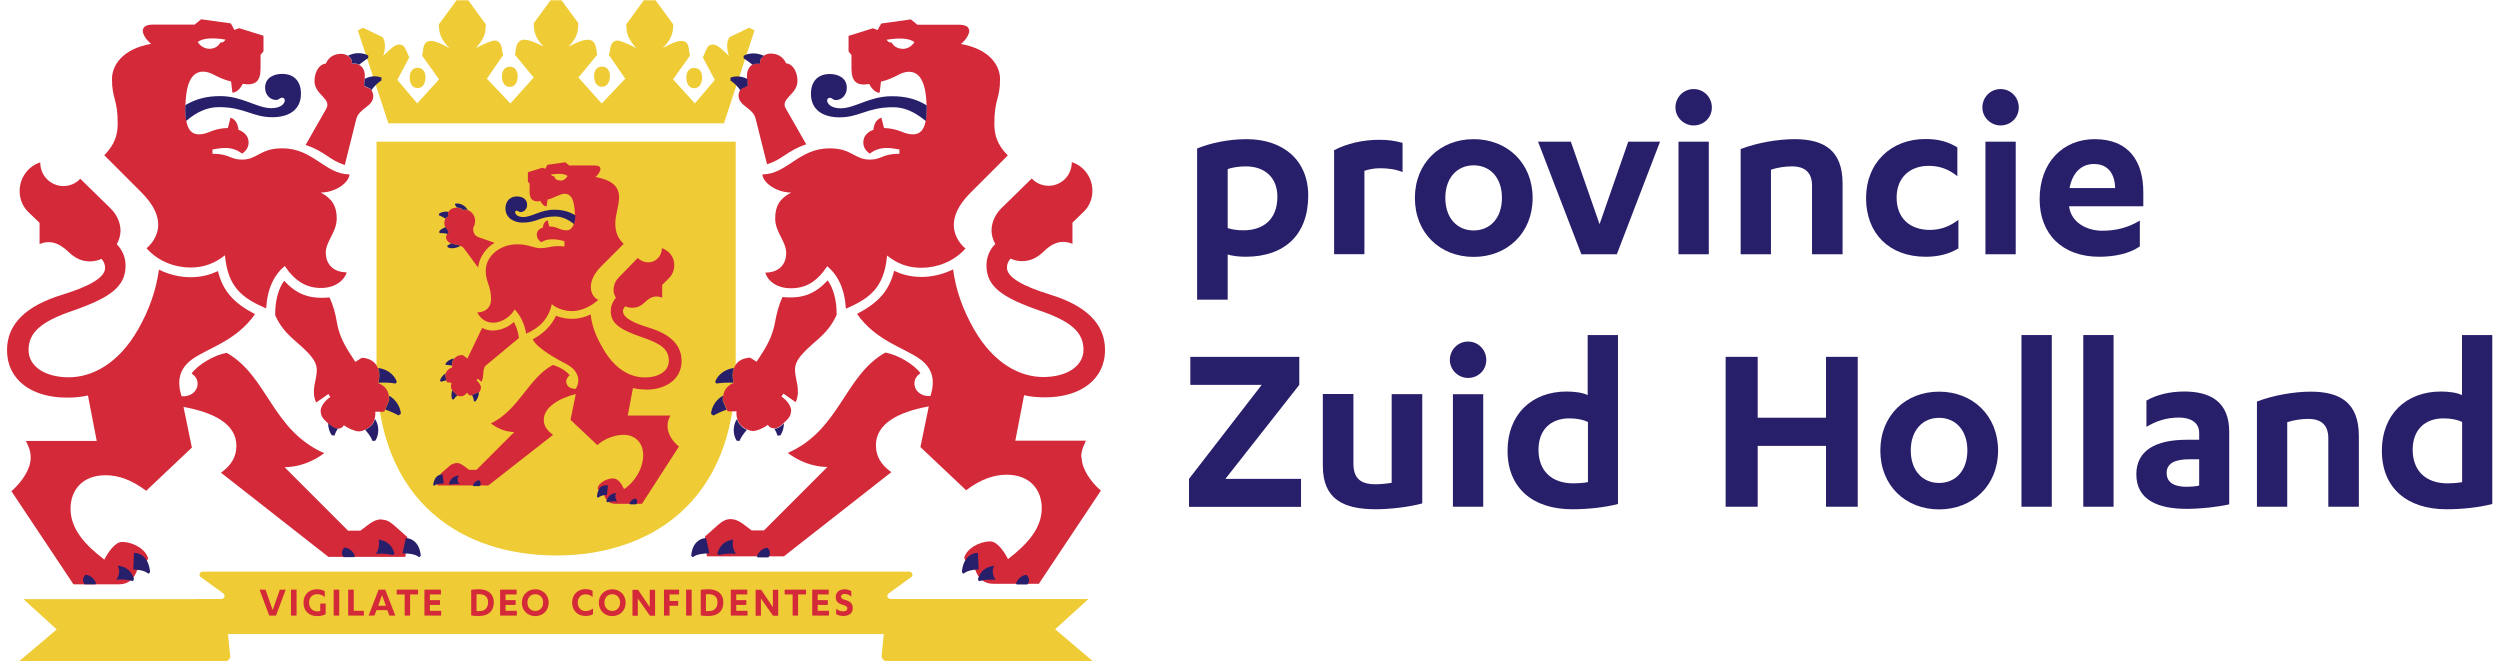
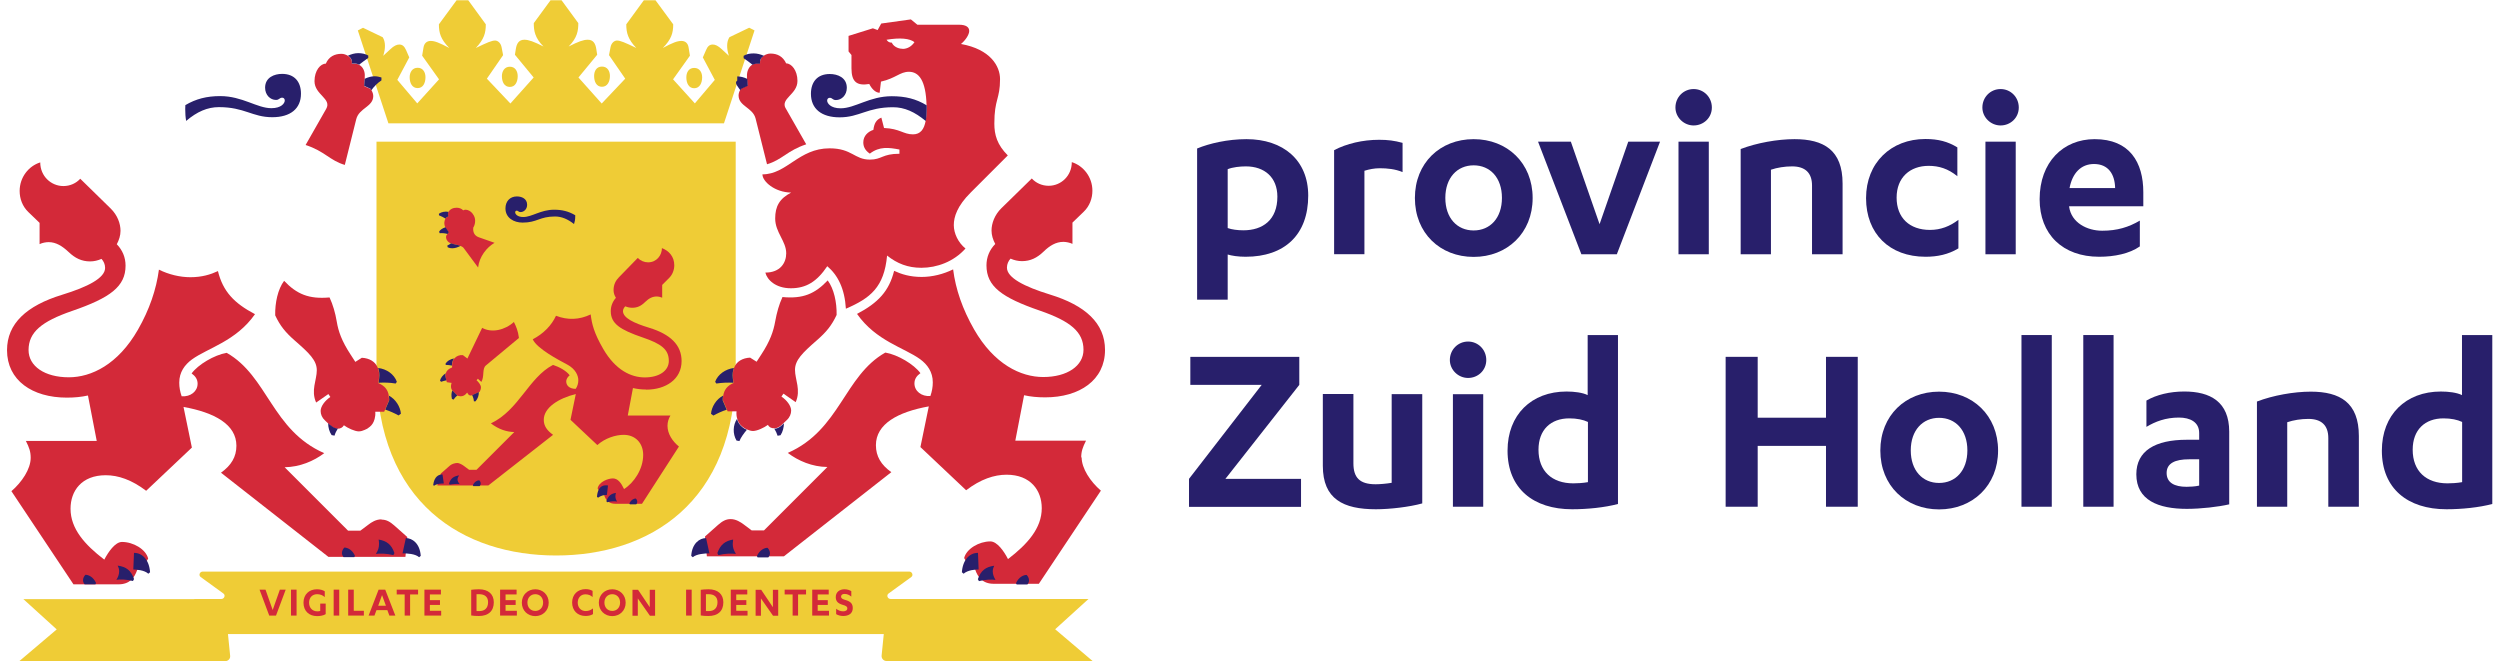
<svg xmlns="http://www.w3.org/2000/svg" width="121" height="32" viewBox="0 0 121 32" fill="none">
  <g clip-path="url(#clip0_576_7781)">
    <path d="M57.947 7.185C58.532 6.941 59.426 6.735 60.327 6.735C62.108 6.735 63.318 7.751 63.318 9.468C63.318 11.359 62.179 12.427 60.288 12.427C59.921 12.427 59.606 12.376 59.42 12.318V14.505H57.94V7.185H57.947ZM59.42 11.038C59.613 11.108 59.896 11.147 60.179 11.147C61.118 11.147 61.825 10.645 61.825 9.52C61.825 8.581 61.201 8.053 60.301 8.053C60.005 8.053 59.664 8.092 59.42 8.188V11.038Z" fill="#281F6B" />
    <path d="M66.038 12.304H64.571V7.268C65.169 6.953 65.954 6.766 66.745 6.766C67.176 6.766 67.478 6.805 67.884 6.914V8.329C67.53 8.181 67.138 8.143 66.784 8.143C66.514 8.143 66.269 8.194 66.038 8.265V12.298V12.304Z" fill="#281F6B" />
    <path d="M71.324 6.735C72.945 6.735 74.18 7.886 74.18 9.584C74.18 11.282 72.945 12.434 71.324 12.434C69.703 12.434 68.481 11.282 68.481 9.584C68.481 7.886 69.703 6.735 71.324 6.735ZM71.324 8.002C70.533 8.002 69.954 8.6 69.954 9.578C69.954 10.556 70.527 11.154 71.324 11.154C72.122 11.154 72.694 10.556 72.694 9.578C72.694 8.6 72.122 8.002 71.324 8.002Z" fill="#281F6B" />
    <path d="M76.538 12.305L74.441 6.857H76.029L77.419 10.851L78.808 6.857H80.346L78.255 12.305H76.531H76.538Z" fill="#281F6B" />
    <path d="M81.091 5.204C81.091 4.702 81.484 4.31 81.972 4.31C82.461 4.31 82.854 4.702 82.854 5.204C82.854 5.705 82.448 6.072 81.972 6.072C81.496 6.072 81.091 5.68 81.091 5.204ZM82.706 12.305H81.239V6.857H82.706V12.305Z" fill="#281F6B" />
    <path d="M84.254 7.211C85.026 6.915 86.036 6.735 86.853 6.735C88.268 6.735 89.181 7.262 89.181 8.883V12.305H87.702V8.979C87.702 8.368 87.374 8.053 86.737 8.053C86.383 8.053 86.016 8.111 85.714 8.214V12.305H84.248V7.211H84.254Z" fill="#281F6B" />
    <path d="M94.736 8.529C94.286 8.162 93.842 8.027 93.347 8.027C92.446 8.027 91.796 8.587 91.796 9.565C91.796 10.542 92.42 11.128 93.411 11.128C93.925 11.128 94.376 10.954 94.787 10.639V12.022C94.299 12.318 93.765 12.427 93.199 12.427C91.443 12.427 90.317 11.301 90.317 9.59C90.317 7.879 91.526 6.728 93.186 6.728C93.81 6.728 94.273 6.85 94.736 7.133V8.529Z" fill="#281F6B" />
    <path d="M95.947 5.204C95.947 4.702 96.339 4.31 96.828 4.31C97.317 4.31 97.709 4.702 97.709 5.204C97.709 5.705 97.304 6.072 96.828 6.072C96.352 6.072 95.947 5.68 95.947 5.204ZM97.561 12.305H96.095V6.857H97.561V12.305Z" fill="#281F6B" />
    <path d="M100.146 9.983V10.009C100.256 10.781 101.015 11.167 101.748 11.167C102.481 11.167 103.028 10.993 103.568 10.678V11.926C103.067 12.279 102.333 12.427 101.6 12.427C99.831 12.427 98.718 11.34 98.718 9.642C98.718 7.848 99.857 6.735 101.381 6.735C103.079 6.735 103.736 7.86 103.736 9.301V9.983H100.146ZM102.372 9.102C102.359 8.433 102.044 7.938 101.349 7.938C100.712 7.938 100.301 8.388 100.166 9.102H102.378H102.372Z" fill="#281F6B" />
    <path d="M57.612 17.271H62.886V18.628L59.31 23.176H62.97V24.533H57.548V23.176L61.066 18.628H57.612V17.271Z" fill="#281F6B" />
    <path d="M68.837 24.365C68.213 24.538 67.274 24.648 66.592 24.648C65.016 24.648 64.025 24.159 64.025 22.544V19.071H65.505V22.422C65.505 23.117 65.807 23.438 66.579 23.438C66.785 23.438 67.094 23.413 67.357 23.368V19.077H68.837V24.371V24.365Z" fill="#281F6B" />
    <path d="M70.173 17.425C70.173 16.923 70.566 16.531 71.055 16.531C71.543 16.531 71.936 16.923 71.936 17.425C71.936 17.927 71.531 18.293 71.055 18.293C70.579 18.293 70.173 17.901 70.173 17.425ZM71.788 24.526H70.321V19.078H71.788V24.526Z" fill="#281F6B" />
    <path d="M78.316 24.391C77.667 24.565 76.824 24.648 76.091 24.648C74.213 24.648 72.965 23.645 72.965 21.812C72.965 20.075 74.122 18.95 75.82 18.95C76.2 18.95 76.599 19.001 76.843 19.123V16.216H78.31V24.391H78.316ZM76.856 20.422C76.625 20.313 76.322 20.249 75.956 20.249C75.061 20.249 74.463 20.796 74.463 21.767C74.463 22.802 75.113 23.394 76.149 23.394C76.329 23.394 76.612 23.381 76.856 23.336V20.429V20.422Z" fill="#281F6B" />
    <path d="M88.378 17.271H89.915V24.526H88.378V21.581H85.072V24.526H83.521V17.271H85.072V20.217H88.378V17.271Z" fill="#281F6B" />
    <path d="M93.851 18.956C95.472 18.956 96.707 20.108 96.707 21.806C96.707 23.504 95.472 24.655 93.851 24.655C92.23 24.655 91.008 23.504 91.008 21.806C91.008 20.108 92.23 18.956 93.851 18.956ZM93.851 20.223C93.06 20.223 92.481 20.821 92.481 21.799C92.481 22.777 93.053 23.375 93.851 23.375C94.649 23.375 95.221 22.777 95.221 21.799C95.221 20.821 94.649 20.223 93.851 20.223Z" fill="#281F6B" />
    <path d="M99.306 24.526H97.839V16.216H99.306V24.526Z" fill="#281F6B" />
    <path d="M102.297 24.526H100.831V16.216H102.297V24.526Z" fill="#281F6B" />
    <path d="M106.44 20.956C106.44 20.429 106.003 20.21 105.463 20.21C104.813 20.21 104.318 20.403 103.887 20.66V19.387C104.376 19.104 105.025 18.949 105.72 18.949C106.968 18.949 107.894 19.438 107.894 20.892V24.41C107.367 24.532 106.537 24.629 105.842 24.629C104.466 24.629 103.398 24.211 103.398 22.956C103.398 21.818 104.311 21.284 105.842 21.284H106.44V20.956ZM106.44 22.23H105.952C105.27 22.23 104.865 22.423 104.865 22.892C104.865 23.362 105.244 23.561 105.829 23.561C105.99 23.561 106.248 23.548 106.44 23.503V22.23Z" fill="#281F6B" />
    <path d="M109.242 19.432C110.014 19.136 111.024 18.956 111.841 18.956C113.256 18.956 114.169 19.484 114.169 21.105V24.526H112.69V21.201C112.69 20.59 112.362 20.275 111.725 20.275C111.371 20.275 111.005 20.333 110.702 20.436V24.526H109.236V19.432H109.242Z" fill="#281F6B" />
    <path d="M120.633 24.391C119.984 24.565 119.141 24.648 118.408 24.648C116.53 24.648 115.282 23.645 115.282 21.812C115.282 20.075 116.44 18.95 118.138 18.95C118.517 18.95 118.916 19.001 119.16 19.123V16.216H120.627V24.391H120.633ZM119.167 20.422C118.935 20.313 118.633 20.249 118.266 20.249C117.372 20.249 116.774 20.796 116.774 21.767C116.774 22.802 117.424 23.394 118.459 23.394C118.639 23.394 118.922 23.381 119.167 23.336V20.429V20.422Z" fill="#281F6B" />
    <path d="M42.914 32H52.89L51.07 30.456L52.684 28.99H42.946L42.67 31.73C42.657 31.871 42.766 31.993 42.908 31.993L42.914 32Z" fill="#EFCC36" />
    <path d="M9.411 30.688H44.415V28.99H43.103C42.961 28.99 42.891 28.81 43.006 28.726L44.106 27.928C44.222 27.845 44.145 27.665 44.01 27.665H9.81C9.668 27.665 9.598 27.845 9.713 27.928L10.813 28.726C10.929 28.81 10.852 28.99 10.717 28.99H9.405V30.688H9.411Z" fill="#EFCC36" />
    <path d="M0.925 32H10.901C11.043 32 11.158 31.878 11.139 31.737L10.863 28.997H1.131L2.745 30.463L0.925 32.007V32Z" fill="#EFCC36" />
    <path d="M26.912 26.886C31.363 26.886 35.608 24.391 35.608 17.798V6.857H18.222V17.798C18.222 24.391 22.468 26.886 26.919 26.886H26.912Z" fill="#EFCC36" />
    <path d="M33.219 3.744C33.219 4.02 33.335 4.271 33.599 4.271C33.862 4.271 33.984 4.02 33.984 3.744C33.984 3.512 33.869 3.287 33.599 3.287C33.328 3.287 33.219 3.512 33.219 3.744Z" fill="#EFCC36" />
    <path d="M24.678 4.207C24.941 4.207 25.057 3.956 25.057 3.686C25.057 3.454 24.941 3.229 24.678 3.229C24.414 3.229 24.292 3.454 24.292 3.686C24.292 3.962 24.407 4.207 24.678 4.207Z" fill="#EFCC36" />
    <path d="M28.755 3.679C28.755 3.956 28.871 4.2 29.135 4.2C29.399 4.2 29.521 3.949 29.521 3.679C29.521 3.447 29.405 3.222 29.135 3.222C28.865 3.222 28.755 3.447 28.755 3.679Z" fill="#EFCC36" />
    <path d="M36.256 1.344L35.304 1.801C35.162 2.02 35.162 2.341 35.278 2.701L34.931 2.38C34.757 2.219 34.622 2.155 34.5 2.155C34.345 2.155 34.249 2.238 34.172 2.425L34.017 2.779L34.596 3.866L33.631 5.004L32.576 3.84L33.393 2.695L33.329 2.303C33.297 2.084 33.162 1.981 32.982 1.981C32.789 1.981 32.57 2.058 32.081 2.322C32.499 1.897 32.583 1.595 32.583 1.177L31.727 0.013H31.161L30.312 1.177C30.312 1.595 30.396 1.897 30.795 2.322C30.235 2.052 30.023 1.962 29.862 1.962C29.733 1.962 29.585 2.077 29.547 2.296L29.476 2.669L30.261 3.808L29.122 5.01L27.997 3.75L28.904 2.65L28.859 2.367C28.82 2.11 28.717 1.923 28.447 1.923C28.235 1.923 27.99 2.013 27.521 2.251C27.945 1.827 27.99 1.479 27.99 1.119L27.18 0.013H26.646L25.835 1.119C25.835 1.479 25.881 1.827 26.305 2.251C25.835 2.013 25.585 1.923 25.379 1.923C25.109 1.923 25.006 2.116 24.967 2.367L24.922 2.65L25.829 3.75L24.703 5.01L23.565 3.808L24.35 2.669L24.279 2.296C24.24 2.077 24.092 1.962 23.964 1.962C23.803 1.962 23.591 2.052 23.031 2.322C23.43 1.897 23.513 1.595 23.513 1.177L22.664 0.013H22.098L21.243 1.177C21.243 1.595 21.326 1.897 21.745 2.322C21.256 2.065 21.044 1.981 20.844 1.981C20.664 1.981 20.529 2.09 20.497 2.303L20.432 2.695L21.249 3.84L20.195 5.004L19.23 3.866L19.808 2.779L19.654 2.425C19.57 2.238 19.474 2.155 19.326 2.155C19.204 2.155 19.062 2.219 18.895 2.38L18.548 2.701C18.664 2.348 18.664 2.02 18.522 1.801L17.57 1.344L17.319 1.473L18.799 5.969H35.04L36.519 1.473L36.268 1.344H36.256Z" fill="#EFCC36" />
    <path d="M20.214 4.264C20.477 4.264 20.593 4.014 20.593 3.737C20.593 3.505 20.477 3.28 20.214 3.28C19.95 3.28 19.828 3.505 19.828 3.737C19.828 4.014 19.944 4.264 20.214 4.264Z" fill="#EFCC36" />
    <path d="M18.459 25.137C18.195 25.137 17.977 25.278 17.829 25.394L17.443 25.683H16.845L13.777 22.615C14.51 22.602 15.185 22.319 15.693 21.933C13.153 20.821 12.966 18.209 10.972 17.077C10.368 17.18 9.583 17.65 9.274 18.074C9.454 18.203 9.564 18.357 9.564 18.57C9.564 18.942 9.223 19.213 8.792 19.18C8.715 18.955 8.676 18.75 8.676 18.518C8.676 18.01 8.94 17.656 9.287 17.399C10.059 16.839 11.422 16.518 12.342 15.206C11.326 14.672 10.792 14.106 10.548 13.121C10.188 13.289 9.769 13.417 9.216 13.417C8.695 13.417 8.161 13.282 7.692 13.051C7.563 14.015 7.235 14.98 6.676 15.958C5.711 17.643 4.418 18.261 3.331 18.261C2.16 18.261 1.382 17.72 1.382 16.942C1.382 16.08 2.012 15.559 3.485 15.051C5.338 14.414 6.077 13.868 6.077 12.858C6.077 12.459 5.929 12.105 5.653 11.822C5.762 11.616 5.833 11.398 5.833 11.172C5.833 10.819 5.685 10.414 5.357 10.092L3.884 8.651C3.691 8.863 3.402 9.005 3.067 9.005C2.475 9.005 1.948 8.529 1.948 7.86C1.388 8.034 0.951 8.58 0.951 9.243C0.951 9.616 1.086 9.989 1.375 10.266L1.916 10.787V11.816C2.051 11.751 2.218 11.719 2.353 11.719C2.713 11.719 3.016 11.912 3.312 12.189C3.633 12.498 3.955 12.652 4.36 12.652C4.553 12.652 4.739 12.607 4.913 12.53C5.016 12.646 5.087 12.787 5.087 12.967C5.087 13.456 4.244 13.887 3.009 14.266C1.285 14.794 0.34 15.662 0.34 16.949C0.34 18.409 1.562 19.245 3.234 19.245C3.607 19.245 3.942 19.213 4.257 19.142L4.682 21.342H1.253C1.414 21.663 1.485 21.856 1.485 22.159C1.485 22.699 1.06 23.336 0.552 23.773L3.556 28.282H5.73C6.264 28.282 6.508 27.98 6.643 27.575L6.868 27.549L7.171 27.034C7.061 26.584 6.45 26.23 5.904 26.23C5.569 26.23 5.235 26.726 5.048 27.086C4.103 26.365 3.414 25.593 3.414 24.622C3.414 23.76 3.948 23.001 5.119 23.001C5.717 23.001 6.373 23.22 7.074 23.754L9.287 21.663L8.882 19.695C10.374 19.965 11.442 20.538 11.442 21.573C11.442 22.114 11.191 22.525 10.696 22.879L15.893 26.951H19.623L19.713 25.992L19.083 25.433C18.877 25.253 18.704 25.15 18.472 25.15L18.459 25.137Z" fill="#D32939" />
    <path d="M52.331 22.146C52.331 21.843 52.402 21.651 52.563 21.329H49.141L49.566 19.129C49.881 19.2 50.209 19.232 50.588 19.232C52.254 19.232 53.483 18.396 53.483 16.936C53.483 15.649 52.537 14.781 50.813 14.254C49.578 13.874 48.736 13.443 48.736 12.954C48.736 12.774 48.807 12.633 48.91 12.517C49.083 12.594 49.27 12.639 49.463 12.639C49.868 12.639 50.19 12.485 50.511 12.176C50.801 11.893 51.103 11.706 51.469 11.706C51.605 11.706 51.778 11.745 51.907 11.803V10.774L52.447 10.253C52.737 9.976 52.872 9.603 52.872 9.23C52.872 8.567 52.434 8.021 51.875 7.847C51.875 8.516 51.347 8.992 50.756 8.992C50.421 8.992 50.132 8.85 49.939 8.638L48.466 10.079C48.144 10.394 47.99 10.806 47.99 11.16C47.99 11.385 48.06 11.603 48.17 11.809C47.893 12.092 47.745 12.446 47.745 12.845C47.745 13.861 48.485 14.401 50.337 15.038C51.81 15.546 52.441 16.067 52.441 16.929C52.441 17.707 51.656 18.248 50.492 18.248C49.405 18.248 48.112 17.63 47.147 15.945C46.587 14.967 46.253 14.003 46.131 13.038C45.661 13.269 45.127 13.404 44.606 13.404C44.053 13.404 43.635 13.276 43.275 13.109C43.031 14.093 42.497 14.659 41.48 15.193C42.4 16.505 43.764 16.826 44.536 17.386C44.883 17.643 45.147 17.997 45.147 18.505C45.147 18.737 45.108 18.942 45.031 19.168C44.6 19.2 44.259 18.93 44.259 18.557C44.259 18.344 44.368 18.19 44.548 18.061C44.24 17.637 43.455 17.167 42.85 17.064C40.85 18.196 40.663 20.808 38.129 21.921C38.637 22.306 39.313 22.596 40.046 22.602L36.978 25.671H36.38L35.994 25.381C35.846 25.272 35.621 25.124 35.363 25.124C35.132 25.124 34.958 25.227 34.752 25.407L34.122 25.966L34.212 26.925H37.943L43.14 22.853C42.645 22.5 42.394 22.088 42.394 21.547C42.394 20.518 43.455 19.939 44.954 19.669L44.548 21.638L46.761 23.728C47.462 23.194 48.118 22.976 48.717 22.976C49.881 22.976 50.421 23.735 50.421 24.596C50.421 25.568 49.726 26.34 48.787 27.06C48.601 26.693 48.266 26.204 47.932 26.204C47.392 26.204 46.774 26.558 46.665 27.009L46.967 27.523L47.192 27.549C47.327 27.954 47.572 28.256 48.105 28.256H50.28L53.283 23.747C52.775 23.31 52.351 22.673 52.351 22.133L52.331 22.146Z" fill="#D32939" />
    <path d="M37.867 14.389C37.706 14.736 37.597 15.129 37.52 15.553C37.436 16.029 37.276 16.505 36.845 17.161L36.62 17.508L36.304 17.309C35.944 17.328 35.642 17.489 35.526 17.811C35.475 17.946 35.449 18.113 35.475 18.312L35.5 18.525V18.538C35.204 18.666 35.05 18.866 35.005 19.142C34.992 19.213 34.986 19.284 34.986 19.367L35.179 19.818L35.217 19.908H35.648C35.635 20.043 35.648 20.159 35.68 20.261C35.725 20.429 35.809 20.557 35.918 20.641L36.041 20.731C36.041 20.731 36.118 20.77 36.163 20.789C36.253 20.827 36.349 20.86 36.446 20.86C36.645 20.86 36.986 20.699 37.166 20.564C37.224 20.673 37.327 20.731 37.475 20.731C37.584 20.731 37.706 20.686 37.829 20.57L37.938 20.467L38.08 20.332C38.227 20.197 38.292 20.03 38.292 19.869C38.292 19.644 38.08 19.367 37.822 19.194L37.919 19.052L38.511 19.464C38.774 18.878 38.478 18.37 38.478 17.901C38.478 17.431 38.832 17.084 39.54 16.466C39.996 16.068 40.254 15.752 40.492 15.244C40.505 14.633 40.363 13.977 40.061 13.572C39.443 14.222 38.864 14.473 37.861 14.376L37.867 14.389Z" fill="#D32939" />
    <path d="M31.278 18.859C32.224 18.859 32.989 18.357 32.989 17.476C32.989 16.698 32.449 16.177 31.413 15.861C30.673 15.636 30.152 15.385 30.152 15.057C30.152 14.967 30.204 14.89 30.262 14.826C30.371 14.871 30.487 14.896 30.596 14.896C30.841 14.896 31.027 14.813 31.227 14.614C31.413 14.433 31.587 14.35 31.786 14.35C31.883 14.35 31.985 14.382 32.05 14.408V13.79L32.384 13.456C32.551 13.289 32.635 13.063 32.635 12.838C32.635 12.42 32.378 12.137 32.037 12.008C32.037 12.356 31.78 12.697 31.368 12.697C31.188 12.697 31.008 12.626 30.866 12.485L29.959 13.417C29.811 13.565 29.696 13.764 29.696 14.041C29.696 14.183 29.741 14.305 29.811 14.414C29.638 14.607 29.561 14.839 29.561 15.057C29.561 15.662 30.004 15.958 31.117 16.337C32.005 16.64 32.371 16.91 32.371 17.469C32.371 17.939 31.915 18.267 31.207 18.267C30.551 18.267 29.792 17.92 29.194 16.884C28.744 16.106 28.647 15.681 28.589 15.218C28.036 15.482 27.477 15.501 26.91 15.283C26.698 15.746 26.306 16.151 25.785 16.421C25.984 16.871 27.039 17.424 27.451 17.643C27.863 17.862 27.991 18.183 27.991 18.409C27.991 18.55 27.946 18.704 27.863 18.82C27.547 18.82 27.406 18.646 27.406 18.466C27.406 18.331 27.489 18.235 27.573 18.164C27.406 17.939 27.039 17.746 26.763 17.662C25.579 18.286 25.116 19.849 23.759 20.492C24.145 20.788 24.537 20.904 24.891 20.911L23.064 22.737H22.704L22.472 22.564C22.395 22.506 22.247 22.409 22.125 22.409C22.016 22.409 21.861 22.461 21.778 22.532L21.34 22.917L21.167 23.496H23.637L26.769 21.046C26.473 20.833 26.319 20.615 26.319 20.319C26.319 19.727 27.039 19.277 27.869 19.071L27.612 20.319L28.911 21.541C29.284 21.206 29.799 21.046 30.184 21.046C30.757 21.046 31.13 21.451 31.13 22.017C31.13 22.699 30.693 23.361 30.204 23.67C30.062 23.368 29.901 23.155 29.663 23.155C29.438 23.155 28.988 23.316 28.924 23.638L29.104 23.947L29.239 23.959C29.316 24.204 29.464 24.384 29.786 24.384H31.072L32.86 21.612C32.558 21.367 32.307 21.007 32.307 20.608C32.307 20.435 32.359 20.255 32.449 20.113H30.384L30.635 18.782C30.834 18.827 31.04 18.852 31.252 18.852L31.278 18.859Z" fill="#D32939" />
-     <path d="M15.763 12.26C15.763 11.668 16.297 11.25 16.297 10.574C16.297 9.989 16.091 9.622 15.525 9.32C16.323 9.307 16.914 8.78 16.914 8.439C15.731 8.439 15.158 7.178 13.666 7.178C12.573 7.178 12.463 7.725 11.717 7.725C11.125 7.725 11.125 7.442 10.283 7.442V7.236C10.797 7.14 11.248 7.075 11.717 7.436C11.974 7.262 12.032 7.062 12.032 6.889C12.032 6.574 11.801 6.374 11.543 6.284C11.505 5.969 11.402 5.789 11.158 5.692L11.029 6.194C10.251 6.22 10.096 6.503 9.627 6.503C9.254 6.503 9.086 6.239 9.016 5.847C8.983 5.673 8.971 5.48 8.971 5.268C8.971 5.204 8.971 5.146 8.977 5.081C9.009 3.872 9.356 3.467 9.832 3.467C10.263 3.467 10.469 3.776 11.183 3.943L11.248 4.483C11.447 4.483 11.633 4.29 11.749 4.059C12.341 4.149 12.611 3.969 12.611 3.3V2.656L12.753 2.483V1.73L11.576 1.364L11.344 1.447L11.17 1.132L9.736 0.933L9.421 1.19H7.408C7.067 1.19 6.912 1.306 6.912 1.492C6.912 1.679 7.086 1.936 7.311 2.123C5.877 2.38 5.42 3.203 5.42 3.821C5.42 4.798 5.697 4.785 5.697 5.975C5.697 6.522 5.555 6.998 5.047 7.513L6.835 9.301C7.498 9.963 7.658 10.484 7.658 10.883C7.658 11.282 7.446 11.726 7.092 12.015C7.658 12.658 8.469 12.948 9.228 12.948C9.884 12.948 10.405 12.736 10.887 12.356C11.029 13.887 11.698 14.414 12.881 14.929C12.939 13.951 13.274 13.302 13.782 12.871C14.284 13.623 14.837 13.938 15.544 13.938C16.252 13.938 16.696 13.527 16.779 13.18C16.065 13.18 15.769 12.71 15.769 12.247L15.763 12.26ZM10.913 1.923C10.855 2.007 10.797 2.065 10.656 2.065C10.591 2.225 10.386 2.361 10.141 2.361C9.916 2.361 9.704 2.245 9.569 2.033C9.8 1.852 10.257 1.807 10.919 1.917L10.913 1.923Z" fill="#D32939" />
    <path d="M17.628 4.155L17.653 3.814V3.724C17.679 3.467 17.57 3.235 17.383 3.139C17.319 3.1 17.242 3.081 17.165 3.081H17.029C17.055 2.907 16.965 2.785 16.843 2.702C16.746 2.644 16.637 2.605 16.528 2.605C16.193 2.605 15.917 2.74 15.769 3.081C15.511 3.081 15.222 3.409 15.222 3.93C15.222 4.586 16.071 4.773 15.788 5.268L14.791 7.018C15.711 7.313 15.962 7.77 16.689 7.982L17.242 5.77C17.377 5.229 18.059 5.171 18.065 4.657C18.065 4.567 18.039 4.47 17.988 4.387C17.975 4.361 17.968 4.335 17.949 4.316L17.64 4.174L17.628 4.155Z" fill="#D32939" />
    <path d="M24.879 15.579C24.442 15.978 23.799 16.126 23.336 15.868L22.622 17.354L22.403 17.187C22.236 17.174 22.088 17.232 21.991 17.348C21.927 17.425 21.882 17.522 21.882 17.657V17.702V17.785C21.708 17.85 21.618 17.933 21.573 18.075C21.56 18.107 21.554 18.145 21.547 18.191L21.605 18.422L21.625 18.499L21.856 18.532C21.811 18.673 21.811 18.808 21.895 18.898L22.133 19.149C22.339 19.22 22.486 19.168 22.609 19.001C22.68 19.142 22.763 19.162 22.847 19.13C22.853 19.13 22.866 19.13 22.872 19.123L23.175 18.982L23.207 18.969C23.245 18.911 23.278 18.827 23.278 18.75C23.278 18.628 23.162 18.493 23.065 18.403L23.13 18.332L23.297 18.486C23.458 18.216 23.323 17.85 23.516 17.689L25.117 16.357C25.079 16.023 24.969 15.772 24.879 15.598V15.579Z" fill="#D32939" />
    <path d="M21.718 11.243L21.66 11.32L21.596 11.411C21.577 11.488 21.596 11.571 21.635 11.629C21.68 11.707 21.75 11.752 21.834 11.784C21.982 11.835 22.156 11.848 22.297 11.906C22.355 11.932 22.407 11.957 22.445 12.009L23.14 12.948C23.198 12.42 23.558 11.97 23.937 11.752L23.166 11.481C22.934 11.398 22.883 11.192 22.908 11.012C22.985 10.896 23.05 10.645 22.934 10.433C22.85 10.278 22.741 10.201 22.638 10.169C22.554 10.143 22.477 10.143 22.419 10.182C22.349 10.098 22.233 10.06 22.111 10.053C22.027 10.053 21.943 10.066 21.866 10.105C21.783 10.15 21.738 10.201 21.705 10.259C21.667 10.33 21.667 10.401 21.705 10.472L21.583 10.536C21.583 10.536 21.564 10.568 21.557 10.587C21.493 10.716 21.48 10.857 21.557 11.005C21.557 11.012 21.564 11.025 21.57 11.031L21.712 11.25L21.718 11.243Z" fill="#D32939" />
    <path d="M18.819 19.149C18.774 18.866 18.62 18.673 18.317 18.544V18.532L18.343 18.319C18.369 18.12 18.343 17.953 18.292 17.817C18.169 17.496 17.874 17.335 17.513 17.316L17.198 17.515L16.973 17.168C16.542 16.512 16.375 16.036 16.298 15.56C16.227 15.135 16.111 14.743 15.95 14.396C14.947 14.486 14.362 14.235 13.751 13.592C13.448 13.997 13.307 14.653 13.32 15.264C13.558 15.772 13.815 16.087 14.271 16.486C14.979 17.104 15.333 17.445 15.333 17.921C15.333 18.396 15.037 18.898 15.301 19.483L15.893 19.072L15.989 19.213C15.732 19.387 15.519 19.664 15.519 19.889C15.519 20.056 15.584 20.217 15.732 20.352L15.873 20.487L15.982 20.59C16.105 20.706 16.227 20.751 16.336 20.751C16.478 20.751 16.581 20.693 16.645 20.583C16.825 20.718 17.172 20.879 17.365 20.879C17.462 20.879 17.565 20.847 17.648 20.808C17.694 20.789 17.738 20.77 17.771 20.751L17.893 20.661C18.002 20.577 18.086 20.448 18.131 20.281C18.157 20.178 18.176 20.062 18.163 19.927H18.594L18.633 19.837L18.826 19.387C18.826 19.303 18.826 19.233 18.806 19.162L18.819 19.149Z" fill="#D32939" />
-     <path d="M30.193 11.81C29.929 11.552 29.781 11.276 29.781 10.813C29.781 10.382 29.961 9.989 29.961 9.533C29.961 9.076 29.685 8.722 28.823 8.568C28.971 8.433 29.061 8.291 29.061 8.176C29.061 8.053 28.958 8.008 28.746 8.008H27.549L27.356 7.854L26.494 7.976L26.391 8.169L26.256 8.118L25.549 8.336V8.787L25.632 8.89V9.275C25.632 9.655 25.8 9.79 26.153 9.732C26.224 9.867 26.334 9.989 26.456 9.989L26.501 9.661C26.739 9.616 27.125 9.378 27.311 9.378C27.607 9.378 27.813 9.591 27.826 10.414C27.826 10.44 27.826 10.459 27.826 10.485C27.826 10.633 27.8 10.748 27.768 10.845C27.704 11.038 27.594 11.147 27.427 11.147C27.073 11.147 26.996 10.961 26.584 10.961L26.507 10.658C26.353 10.716 26.282 10.877 26.276 11.012C26.121 11.064 25.98 11.166 25.98 11.353C25.98 11.456 26.012 11.598 26.205 11.726C26.462 11.533 26.925 11.552 27.318 11.675V11.932C26.803 11.861 26.584 11.99 26.231 12.009C25.838 12.035 25.632 11.823 25.034 11.823C24.217 11.823 23.51 12.376 23.51 13.109C23.51 13.669 23.767 13.817 23.767 14.498C23.767 14.846 23.529 15.116 23.098 15.122C23.253 15.431 23.529 15.618 23.864 15.618C24.359 15.618 24.777 15.238 24.912 14.974C25.221 15.322 25.394 15.701 25.465 16.151C26.153 15.843 26.552 15.418 26.707 14.723C26.996 14.968 27.401 15.058 27.684 15.058C28.096 15.058 28.578 14.859 28.958 14.511C28.81 14.453 28.598 14.267 28.598 13.887C28.598 13.617 28.713 13.276 29.112 12.877L30.193 11.797V11.81ZM27.125 8.735C26.951 8.735 26.867 8.664 26.816 8.529C26.732 8.529 26.694 8.497 26.662 8.446C27.067 8.388 27.324 8.407 27.472 8.516C27.421 8.6 27.318 8.742 27.125 8.742V8.735Z" fill="#D32939" />
    <path d="M48.775 7.52C48.261 7.005 48.126 6.529 48.126 5.982C48.126 4.792 48.402 4.805 48.402 3.827C48.402 3.21 47.946 2.387 46.511 2.129C46.736 1.943 46.91 1.673 46.91 1.499C46.91 1.313 46.756 1.197 46.415 1.197H44.401L44.086 0.939L42.652 1.139L42.478 1.454L42.247 1.37L41.07 1.737V2.49L41.211 2.663V3.306C41.211 3.975 41.481 4.162 42.073 4.065C42.189 4.297 42.375 4.49 42.575 4.49L42.639 3.95C43.353 3.789 43.559 3.474 43.99 3.474C44.466 3.474 44.813 3.879 44.845 5.095C44.845 5.159 44.845 5.21 44.845 5.275C44.845 5.487 44.832 5.686 44.8 5.854C44.73 6.246 44.556 6.503 44.189 6.503C43.72 6.503 43.559 6.227 42.787 6.195L42.658 5.693C42.414 5.789 42.311 5.969 42.272 6.285C42.015 6.368 41.784 6.574 41.784 6.889C41.784 7.063 41.841 7.262 42.099 7.436C42.568 7.076 43.019 7.14 43.533 7.237V7.442C42.691 7.442 42.691 7.725 42.099 7.725C41.353 7.725 41.237 7.179 40.15 7.179C38.657 7.179 38.085 8.439 36.902 8.439C36.902 8.78 37.493 9.308 38.291 9.321C37.725 9.616 37.519 9.989 37.519 10.575C37.519 11.25 38.053 11.668 38.053 12.26C38.053 12.723 37.764 13.193 37.043 13.193C37.127 13.54 37.538 13.952 38.278 13.952C39.018 13.952 39.539 13.63 40.04 12.884C40.549 13.315 40.883 13.965 40.941 14.942C42.131 14.428 42.793 13.9 42.935 12.369C43.417 12.755 43.938 12.961 44.594 12.961C45.347 12.961 46.164 12.665 46.73 12.028C46.376 11.745 46.164 11.295 46.164 10.896C46.164 10.498 46.325 9.97 46.987 9.314L48.775 7.526V7.52ZM43.681 2.361C43.437 2.361 43.224 2.219 43.166 2.065C43.025 2.065 42.967 2.007 42.909 1.924C43.565 1.814 44.028 1.859 44.26 2.039C44.125 2.245 43.913 2.367 43.688 2.367L43.681 2.361Z" fill="#D32939" />
    <path d="M38.031 5.255C37.748 4.766 38.597 4.58 38.597 3.917C38.597 3.403 38.307 3.068 38.05 3.068C37.896 2.734 37.626 2.592 37.291 2.592C37.182 2.592 37.066 2.631 36.976 2.689C36.854 2.766 36.764 2.895 36.789 3.062H36.654C36.571 3.062 36.493 3.088 36.429 3.12C36.243 3.223 36.14 3.454 36.153 3.705V3.802L36.178 4.136L35.87 4.278C35.87 4.278 35.844 4.329 35.825 4.355C35.773 4.438 35.747 4.535 35.747 4.625C35.754 5.146 36.436 5.204 36.571 5.738L37.124 7.95C37.851 7.738 38.102 7.288 39.021 6.985L38.024 5.236L38.031 5.255Z" fill="#D32939" />
    <path d="M13.031 29.794L12.561 28.539H12.851L13.198 29.524L13.545 28.539H13.828L13.359 29.794H13.037H13.031Z" fill="#D32939" />
    <path d="M14.354 29.794H14.084V28.539H14.354V29.794Z" fill="#D32939" />
    <path d="M15.712 28.894C15.622 28.81 15.493 28.759 15.351 28.759C15.12 28.759 14.959 28.919 14.959 29.17C14.959 29.421 15.126 29.588 15.351 29.588C15.409 29.588 15.461 29.588 15.499 29.569V29.215H15.763V29.724C15.667 29.788 15.499 29.82 15.351 29.82C14.953 29.82 14.689 29.569 14.689 29.17C14.689 28.772 14.959 28.521 15.339 28.521C15.486 28.521 15.615 28.553 15.718 28.617V28.894H15.712Z" fill="#D32939" />
    <path d="M16.419 29.794H16.149V28.539H16.419V29.794Z" fill="#D32939" />
    <path d="M16.852 28.539H17.122V29.562H17.611V29.794H16.852V28.539Z" fill="#D32939" />
    <path d="M18.221 29.53L18.124 29.794H17.841L18.324 28.539H18.645L19.134 29.794H18.845L18.748 29.53H18.214H18.221ZM18.491 28.803L18.305 29.318H18.678L18.491 28.803Z" fill="#D32939" />
    <path d="M19.849 29.794H19.586V28.771H19.2V28.539H20.235V28.771H19.849V29.794Z" fill="#D32939" />
    <path d="M21.353 29.562V29.794H20.542V28.539H21.34V28.771H20.806V29.047H21.295V29.279H20.806V29.562H21.353Z" fill="#D32939" />
    <path d="M22.8 28.547C22.89 28.534 23.044 28.521 23.179 28.521C23.636 28.521 23.9 28.759 23.9 29.151C23.9 29.582 23.63 29.814 23.179 29.814C23.044 29.814 22.896 29.807 22.806 29.788V28.547H22.8ZM23.07 29.576C23.108 29.576 23.16 29.576 23.205 29.576C23.45 29.576 23.623 29.441 23.623 29.145C23.623 28.887 23.456 28.759 23.192 28.759C23.154 28.759 23.102 28.759 23.064 28.759V29.563L23.07 29.576Z" fill="#D32939" />
    <path d="M25.016 29.562V29.794H24.205V28.539H25.003V28.771H24.469V29.047H24.958V29.279H24.469V29.562H25.016Z" fill="#D32939" />
    <path d="M25.907 28.521C26.267 28.521 26.557 28.785 26.557 29.17C26.557 29.556 26.267 29.82 25.907 29.82C25.547 29.82 25.257 29.556 25.257 29.17C25.257 28.785 25.547 28.521 25.907 28.521ZM25.907 28.759C25.695 28.759 25.527 28.919 25.527 29.164C25.527 29.408 25.688 29.569 25.907 29.569C26.126 29.569 26.287 29.408 26.287 29.164C26.287 28.919 26.126 28.759 25.907 28.759Z" fill="#D32939" />
    <path d="M28.675 28.893C28.598 28.816 28.476 28.765 28.335 28.765C28.11 28.765 27.962 28.932 27.962 29.17C27.962 29.408 28.122 29.575 28.348 29.575C28.489 29.575 28.592 29.53 28.701 29.447V29.723C28.585 29.794 28.463 29.813 28.341 29.813C27.949 29.813 27.691 29.549 27.691 29.163C27.691 28.778 27.955 28.514 28.341 28.514C28.47 28.514 28.579 28.54 28.682 28.598V28.887L28.675 28.893Z" fill="#D32939" />
    <path d="M29.633 28.521C29.993 28.521 30.282 28.785 30.282 29.17C30.282 29.556 29.993 29.82 29.633 29.82C29.273 29.82 28.983 29.556 28.983 29.17C28.983 28.785 29.273 28.521 29.633 28.521ZM29.633 28.759C29.42 28.759 29.253 28.919 29.253 29.164C29.253 29.408 29.414 29.569 29.633 29.569C29.851 29.569 30.012 29.408 30.012 29.164C30.012 28.919 29.851 28.759 29.633 28.759Z" fill="#D32939" />
    <path d="M31.448 29.389V28.546H31.706V29.8H31.455L30.87 28.964V29.8H30.612V28.546H30.883L31.448 29.389Z" fill="#D32939" />
-     <path d="M32.136 29.794V28.539H32.869V28.771H32.406V29.086H32.824V29.318H32.406V29.794H32.136Z" fill="#D32939" />
    <path d="M33.477 29.794H33.207V28.539H33.477V29.794Z" fill="#D32939" />
    <path d="M33.91 28.547C34 28.534 34.154 28.521 34.289 28.521C34.746 28.521 35.01 28.759 35.01 29.151C35.01 29.582 34.74 29.814 34.289 29.814C34.154 29.814 34.007 29.807 33.916 29.788V28.547H33.91ZM34.174 29.576C34.212 29.576 34.264 29.576 34.309 29.576C34.553 29.576 34.727 29.441 34.727 29.145C34.727 28.887 34.56 28.759 34.296 28.759C34.257 28.759 34.206 28.759 34.167 28.759V29.563L34.174 29.576Z" fill="#D32939" />
    <path d="M36.181 29.562V29.794H35.37V28.539H36.168V28.771H35.634V29.047H36.123V29.279H35.634V29.562H36.181Z" fill="#D32939" />
    <path d="M37.408 29.389V28.546H37.665V29.8H37.414L36.829 28.964V29.8H36.572V28.546H36.842L37.408 29.389Z" fill="#D32939" />
    <path d="M38.627 29.794H38.363V28.771H37.977V28.539H39.013V28.771H38.627V29.794Z" fill="#D32939" />
    <path d="M40.123 29.562V29.794H39.312V28.539H40.11V28.771H39.576V29.047H40.065V29.279H39.576V29.562H40.123Z" fill="#D32939" />
    <path d="M40.463 29.46C40.56 29.531 40.663 29.588 40.804 29.588C40.914 29.588 41.01 29.55 41.01 29.447C41.01 29.351 40.933 29.318 40.804 29.28C40.553 29.209 40.451 29.106 40.451 28.894C40.451 28.656 40.637 28.521 40.869 28.521C41.01 28.521 41.113 28.559 41.203 28.611V28.875C41.107 28.797 41.004 28.746 40.875 28.746C40.766 28.746 40.708 28.797 40.708 28.875C40.708 28.965 40.779 28.997 40.926 29.042C41.177 29.113 41.274 29.228 41.274 29.434C41.274 29.698 41.068 29.814 40.811 29.814C40.676 29.814 40.553 29.775 40.47 29.724V29.46H40.463Z" fill="#D32939" />
    <path d="M33.532 26.97L33.455 26.905C33.493 26.307 33.853 26.043 34.175 26.043L34.336 26.783C34.111 26.783 33.712 26.809 33.532 26.97Z" fill="#281F6B" />
    <path d="M34.777 26.867C35.079 26.789 35.401 26.783 35.619 26.809C35.51 26.635 35.465 26.5 35.465 26.32C35.465 26.268 35.478 26.166 35.484 26.114C35.105 26.178 34.867 26.352 34.719 26.77L34.77 26.867H34.777Z" fill="#281F6B" />
    <path d="M37.181 26.977H36.667L36.635 26.912C36.77 26.61 37.008 26.513 37.149 26.513C37.22 26.584 37.265 26.681 37.265 26.777C37.265 26.848 37.239 26.919 37.181 26.983V26.977Z" fill="#281F6B" />
    <path d="M46.639 27.768L46.555 27.697C46.594 27.105 46.922 26.758 47.334 26.758L47.366 27.562C47.211 27.562 46.838 27.588 46.639 27.768Z" fill="#281F6B" />
    <path d="M47.38 28.127L47.329 28.031C47.47 27.613 47.708 27.439 48.12 27.381C48.081 27.465 48.049 27.548 48.049 27.651C48.049 27.806 48.107 27.941 48.184 28.069C48.004 28.037 47.682 28.05 47.38 28.127Z" fill="#281F6B" />
    <path d="M49.721 28.289H49.206L49.174 28.224C49.309 27.922 49.547 27.826 49.688 27.826C49.759 27.896 49.804 27.993 49.804 28.089C49.804 28.16 49.779 28.231 49.721 28.295V28.289Z" fill="#281F6B" />
    <path d="M30.482 24.403L30.463 24.364C30.547 24.184 30.688 24.127 30.772 24.127C30.817 24.172 30.843 24.229 30.843 24.287C30.843 24.332 30.83 24.371 30.791 24.41H30.482V24.403Z" fill="#281F6B" />
    <path d="M29.387 24.307C29.573 24.262 29.766 24.249 29.869 24.275C29.818 24.204 29.785 24.114 29.785 24.017C29.785 23.966 29.798 23.902 29.811 23.857C29.58 23.889 29.438 23.998 29.348 24.249L29.38 24.307H29.387Z" fill="#281F6B" />
    <path d="M28.944 24.089L28.893 24.044C28.938 23.458 29.279 23.471 29.427 23.497L29.375 23.953C29.221 23.953 29.079 23.992 28.944 24.089Z" fill="#281F6B" />
    <path d="M22.905 23.522L22.886 23.483C22.97 23.303 23.111 23.245 23.195 23.245C23.285 23.335 23.285 23.451 23.214 23.528H22.905V23.522Z" fill="#281F6B" />
    <path d="M21.764 23.458C21.931 23.426 22.131 23.413 22.247 23.426C22.189 23.361 22.144 23.278 22.144 23.213C22.144 23.149 22.169 23.078 22.227 23.008C21.963 23.046 21.816 23.149 21.732 23.4L21.764 23.458Z" fill="#281F6B" />
    <path d="M21.011 23.516L20.966 23.477C21.018 23.065 21.224 22.962 21.417 22.962L21.481 23.4C21.352 23.4 21.127 23.413 21.011 23.509V23.516Z" fill="#281F6B" />
    <path d="M20.286 26.97C20.1 26.802 19.707 26.783 19.482 26.783L19.643 26.043C19.958 26.043 20.325 26.307 20.364 26.905L20.286 26.97Z" fill="#281F6B" />
    <path d="M19.04 26.867L19.091 26.77C18.95 26.352 18.712 26.178 18.326 26.114C18.339 26.166 18.345 26.268 18.345 26.32C18.345 26.5 18.307 26.635 18.191 26.809C18.41 26.783 18.725 26.789 19.033 26.867H19.04Z" fill="#281F6B" />
    <path d="M16.633 26.97C16.576 26.906 16.55 26.835 16.55 26.764C16.55 26.668 16.595 26.578 16.666 26.501C16.807 26.501 17.045 26.597 17.18 26.899L17.148 26.964H16.633V26.97Z" fill="#281F6B" />
    <path d="M7.179 27.768C6.98 27.588 6.607 27.568 6.452 27.562L6.485 26.758C6.896 26.758 7.224 27.105 7.263 27.697L7.179 27.768Z" fill="#281F6B" />
    <path d="M6.436 28.121C6.134 28.044 5.806 28.031 5.632 28.063C5.716 27.935 5.767 27.8 5.767 27.645C5.767 27.542 5.735 27.459 5.696 27.375C6.108 27.433 6.346 27.607 6.487 28.025L6.436 28.121Z" fill="#281F6B" />
    <path d="M4.102 28.288C4.044 28.224 4.018 28.153 4.018 28.082C4.018 27.986 4.063 27.896 4.134 27.819C4.276 27.819 4.514 27.915 4.649 28.218L4.617 28.282H4.102V28.288Z" fill="#281F6B" />
    <path d="M34.998 19.149C34.67 19.316 34.438 19.689 34.413 20.03L34.528 20.113C34.702 20.017 34.953 19.895 35.172 19.831L34.979 19.38C34.979 19.297 34.979 19.226 34.998 19.155V19.149Z" fill="#281F6B" />
    <path d="M37.475 20.744C37.545 20.859 37.603 20.982 37.636 21.091L37.777 21.065C37.886 20.904 37.938 20.692 37.944 20.486L37.835 20.589C37.713 20.705 37.59 20.75 37.481 20.75L37.475 20.744Z" fill="#281F6B" />
    <path d="M35.52 17.811C35.114 17.862 34.741 18.119 34.613 18.48L34.671 18.563C34.973 18.518 35.224 18.512 35.494 18.525L35.468 18.312C35.443 18.113 35.468 17.946 35.52 17.811Z" fill="#281F6B" />
    <path d="M35.91 20.654C35.801 20.57 35.717 20.442 35.672 20.274C35.473 20.57 35.454 20.995 35.647 21.323L35.788 21.348C35.859 21.168 36.007 20.969 36.148 20.802C36.103 20.782 36.058 20.763 36.026 20.744L35.904 20.654H35.91Z" fill="#281F6B" />
    <path d="M9.01 5.853C9.537 5.403 10.046 5.185 10.592 5.185C11.84 5.185 12.213 5.673 13.178 5.673C14.053 5.673 14.567 5.262 14.567 4.535C14.567 3.95 14.246 3.576 13.654 3.576C13.281 3.576 12.831 3.744 12.831 4.245C12.831 4.599 13.082 4.837 13.358 4.837C13.519 4.837 13.525 4.728 13.654 4.728C13.718 4.728 13.783 4.766 13.783 4.863C13.783 4.998 13.615 5.236 13.133 5.236C12.438 5.236 11.731 4.651 10.657 4.651C10.007 4.651 9.48 4.786 8.971 5.088C8.971 5.152 8.965 5.204 8.965 5.275C8.965 5.487 8.978 5.68 9.01 5.853Z" fill="#281F6B" />
    <path d="M18.14 3.691C17.979 3.691 17.812 3.736 17.651 3.814L17.625 4.154L17.934 4.296C17.934 4.296 17.96 4.347 17.973 4.367C18.102 4.187 18.288 4 18.462 3.891V3.749C18.378 3.724 18.249 3.691 18.134 3.691H18.14Z" fill="#281F6B" />
    <path d="M17.027 3.074H17.162C17.245 3.074 17.316 3.093 17.381 3.132C17.529 3.016 17.689 2.894 17.824 2.804V2.688C17.683 2.605 17.509 2.572 17.335 2.572C17.162 2.572 17.001 2.624 16.84 2.695C16.969 2.772 17.059 2.9 17.027 3.074Z" fill="#281F6B" />
-     <path d="M22.42 10.175C22.478 10.143 22.561 10.143 22.639 10.163C22.516 9.944 22.265 9.815 22.04 9.854L22.015 9.905C22.047 9.944 22.079 9.995 22.117 10.047C22.24 10.047 22.355 10.092 22.426 10.175H22.42Z" fill="#281F6B" />
    <path d="M21.665 11.32L21.723 11.243L21.581 11.024C21.581 11.024 21.575 11.005 21.568 10.998C21.395 11.05 21.292 11.14 21.253 11.211L21.279 11.288C21.395 11.275 21.542 11.288 21.665 11.326V11.32Z" fill="#281F6B" />
    <path d="M21.649 11.893L21.669 11.97C21.772 12.021 21.99 12.066 22.293 11.899C22.158 11.847 21.977 11.835 21.83 11.777C21.772 11.822 21.707 11.86 21.649 11.886V11.893Z" fill="#281F6B" />
    <path d="M21.708 10.465C21.67 10.394 21.67 10.324 21.708 10.253C21.547 10.221 21.361 10.259 21.245 10.343V10.42C21.342 10.459 21.464 10.517 21.567 10.581C21.573 10.562 21.58 10.549 21.593 10.53L21.715 10.465H21.708Z" fill="#281F6B" />
    <path d="M22.853 19.116C22.898 19.213 22.93 19.322 22.937 19.425H23.014C23.13 19.296 23.181 19.129 23.175 18.975L22.873 19.116C22.873 19.116 22.853 19.116 22.847 19.123L22.853 19.116Z" fill="#281F6B" />
    <path d="M21.875 19.309L21.953 19.341C21.997 19.27 22.062 19.2 22.133 19.142L21.895 18.897C21.85 19 21.83 19.135 21.875 19.315V19.309Z" fill="#281F6B" />
    <path d="M21.573 18.067C21.438 18.151 21.328 18.286 21.296 18.421L21.348 18.479C21.418 18.453 21.515 18.428 21.605 18.408L21.547 18.177C21.547 18.132 21.566 18.1 21.573 18.061V18.067Z" fill="#281F6B" />
    <path d="M21.99 17.347C21.81 17.373 21.649 17.463 21.559 17.611L21.578 17.662C21.669 17.662 21.778 17.675 21.874 17.694V17.649C21.874 17.514 21.926 17.418 21.984 17.341L21.99 17.347Z" fill="#281F6B" />
    <path d="M18.352 18.312L18.326 18.525C18.597 18.512 18.848 18.512 19.15 18.563L19.208 18.48C19.079 18.113 18.712 17.856 18.301 17.811C18.352 17.946 18.378 18.113 18.352 18.312Z" fill="#281F6B" />
    <path d="M15.992 20.583L15.882 20.48C15.882 20.686 15.94 20.898 16.05 21.059L16.191 21.085C16.223 20.969 16.281 20.853 16.352 20.738C16.243 20.738 16.12 20.692 15.998 20.577L15.992 20.583Z" fill="#281F6B" />
-     <path d="M17.795 20.744C17.795 20.744 17.718 20.782 17.673 20.802C17.82 20.962 17.962 21.162 18.033 21.348L18.174 21.323C18.367 20.995 18.348 20.576 18.149 20.274C18.104 20.442 18.02 20.57 17.911 20.654L17.788 20.744H17.795Z" fill="#281F6B" />
    <path d="M19.405 20.03C19.379 19.689 19.148 19.316 18.82 19.148C18.833 19.219 18.839 19.29 18.839 19.374L18.646 19.824C18.865 19.895 19.116 20.01 19.289 20.107L19.405 20.023V20.03Z" fill="#281F6B" />
    <path d="M27.822 10.407C27.513 10.227 27.204 10.15 26.819 10.15C26.169 10.15 25.744 10.504 25.326 10.504C25.037 10.504 24.934 10.356 24.934 10.278C24.934 10.22 24.973 10.195 25.011 10.195C25.088 10.195 25.088 10.265 25.191 10.265C25.358 10.265 25.513 10.124 25.513 9.912C25.513 9.609 25.243 9.507 25.017 9.507C24.677 9.507 24.464 9.751 24.464 10.085C24.464 10.542 24.863 10.774 25.294 10.774C26.002 10.774 26.111 10.478 26.864 10.478C27.185 10.478 27.481 10.606 27.783 10.844C27.816 10.742 27.841 10.632 27.841 10.484C27.841 10.459 27.841 10.439 27.841 10.414L27.822 10.407Z" fill="#281F6B" />
    <path d="M44.845 5.094C44.337 4.785 43.816 4.657 43.16 4.657C42.086 4.657 41.385 5.242 40.684 5.242C40.201 5.242 40.034 4.997 40.034 4.869C40.034 4.772 40.098 4.734 40.163 4.734C40.291 4.734 40.291 4.843 40.459 4.843C40.735 4.843 40.986 4.605 40.986 4.251C40.986 3.75 40.536 3.582 40.163 3.582C39.564 3.582 39.249 3.962 39.249 4.541C39.249 5.268 39.764 5.679 40.639 5.679C41.603 5.679 41.976 5.19 43.224 5.19C43.777 5.19 44.279 5.416 44.807 5.859C44.839 5.686 44.852 5.493 44.852 5.28C44.852 5.216 44.852 5.158 44.852 5.1L44.845 5.094Z" fill="#281F6B" />
    <path d="M36.788 3.074C36.763 2.9 36.846 2.778 36.975 2.701C36.814 2.63 36.647 2.585 36.48 2.585C36.312 2.585 36.132 2.611 35.991 2.701V2.817C36.126 2.907 36.287 3.023 36.428 3.138C36.492 3.1 36.57 3.08 36.653 3.08H36.788V3.074Z" fill="#281F6B" />
-     <path d="M36.191 4.155L36.172 3.82C36.017 3.743 35.844 3.698 35.683 3.698C35.567 3.698 35.438 3.724 35.355 3.756V3.898C35.522 4.007 35.715 4.193 35.837 4.373C35.85 4.348 35.856 4.322 35.882 4.296L36.191 4.155Z" fill="#281F6B" />
+     <path d="M36.191 4.155L36.172 3.82C36.017 3.743 35.844 3.698 35.683 3.698V3.898C35.522 4.007 35.715 4.193 35.837 4.373C35.85 4.348 35.856 4.322 35.882 4.296L36.191 4.155Z" fill="#281F6B" />
  </g>
  <defs>
    <clipPath id="clip0_576_7781">
      <rect width="120.294" height="32" fill="white" transform="translate(0.34)" />
    </clipPath>
  </defs>
</svg>